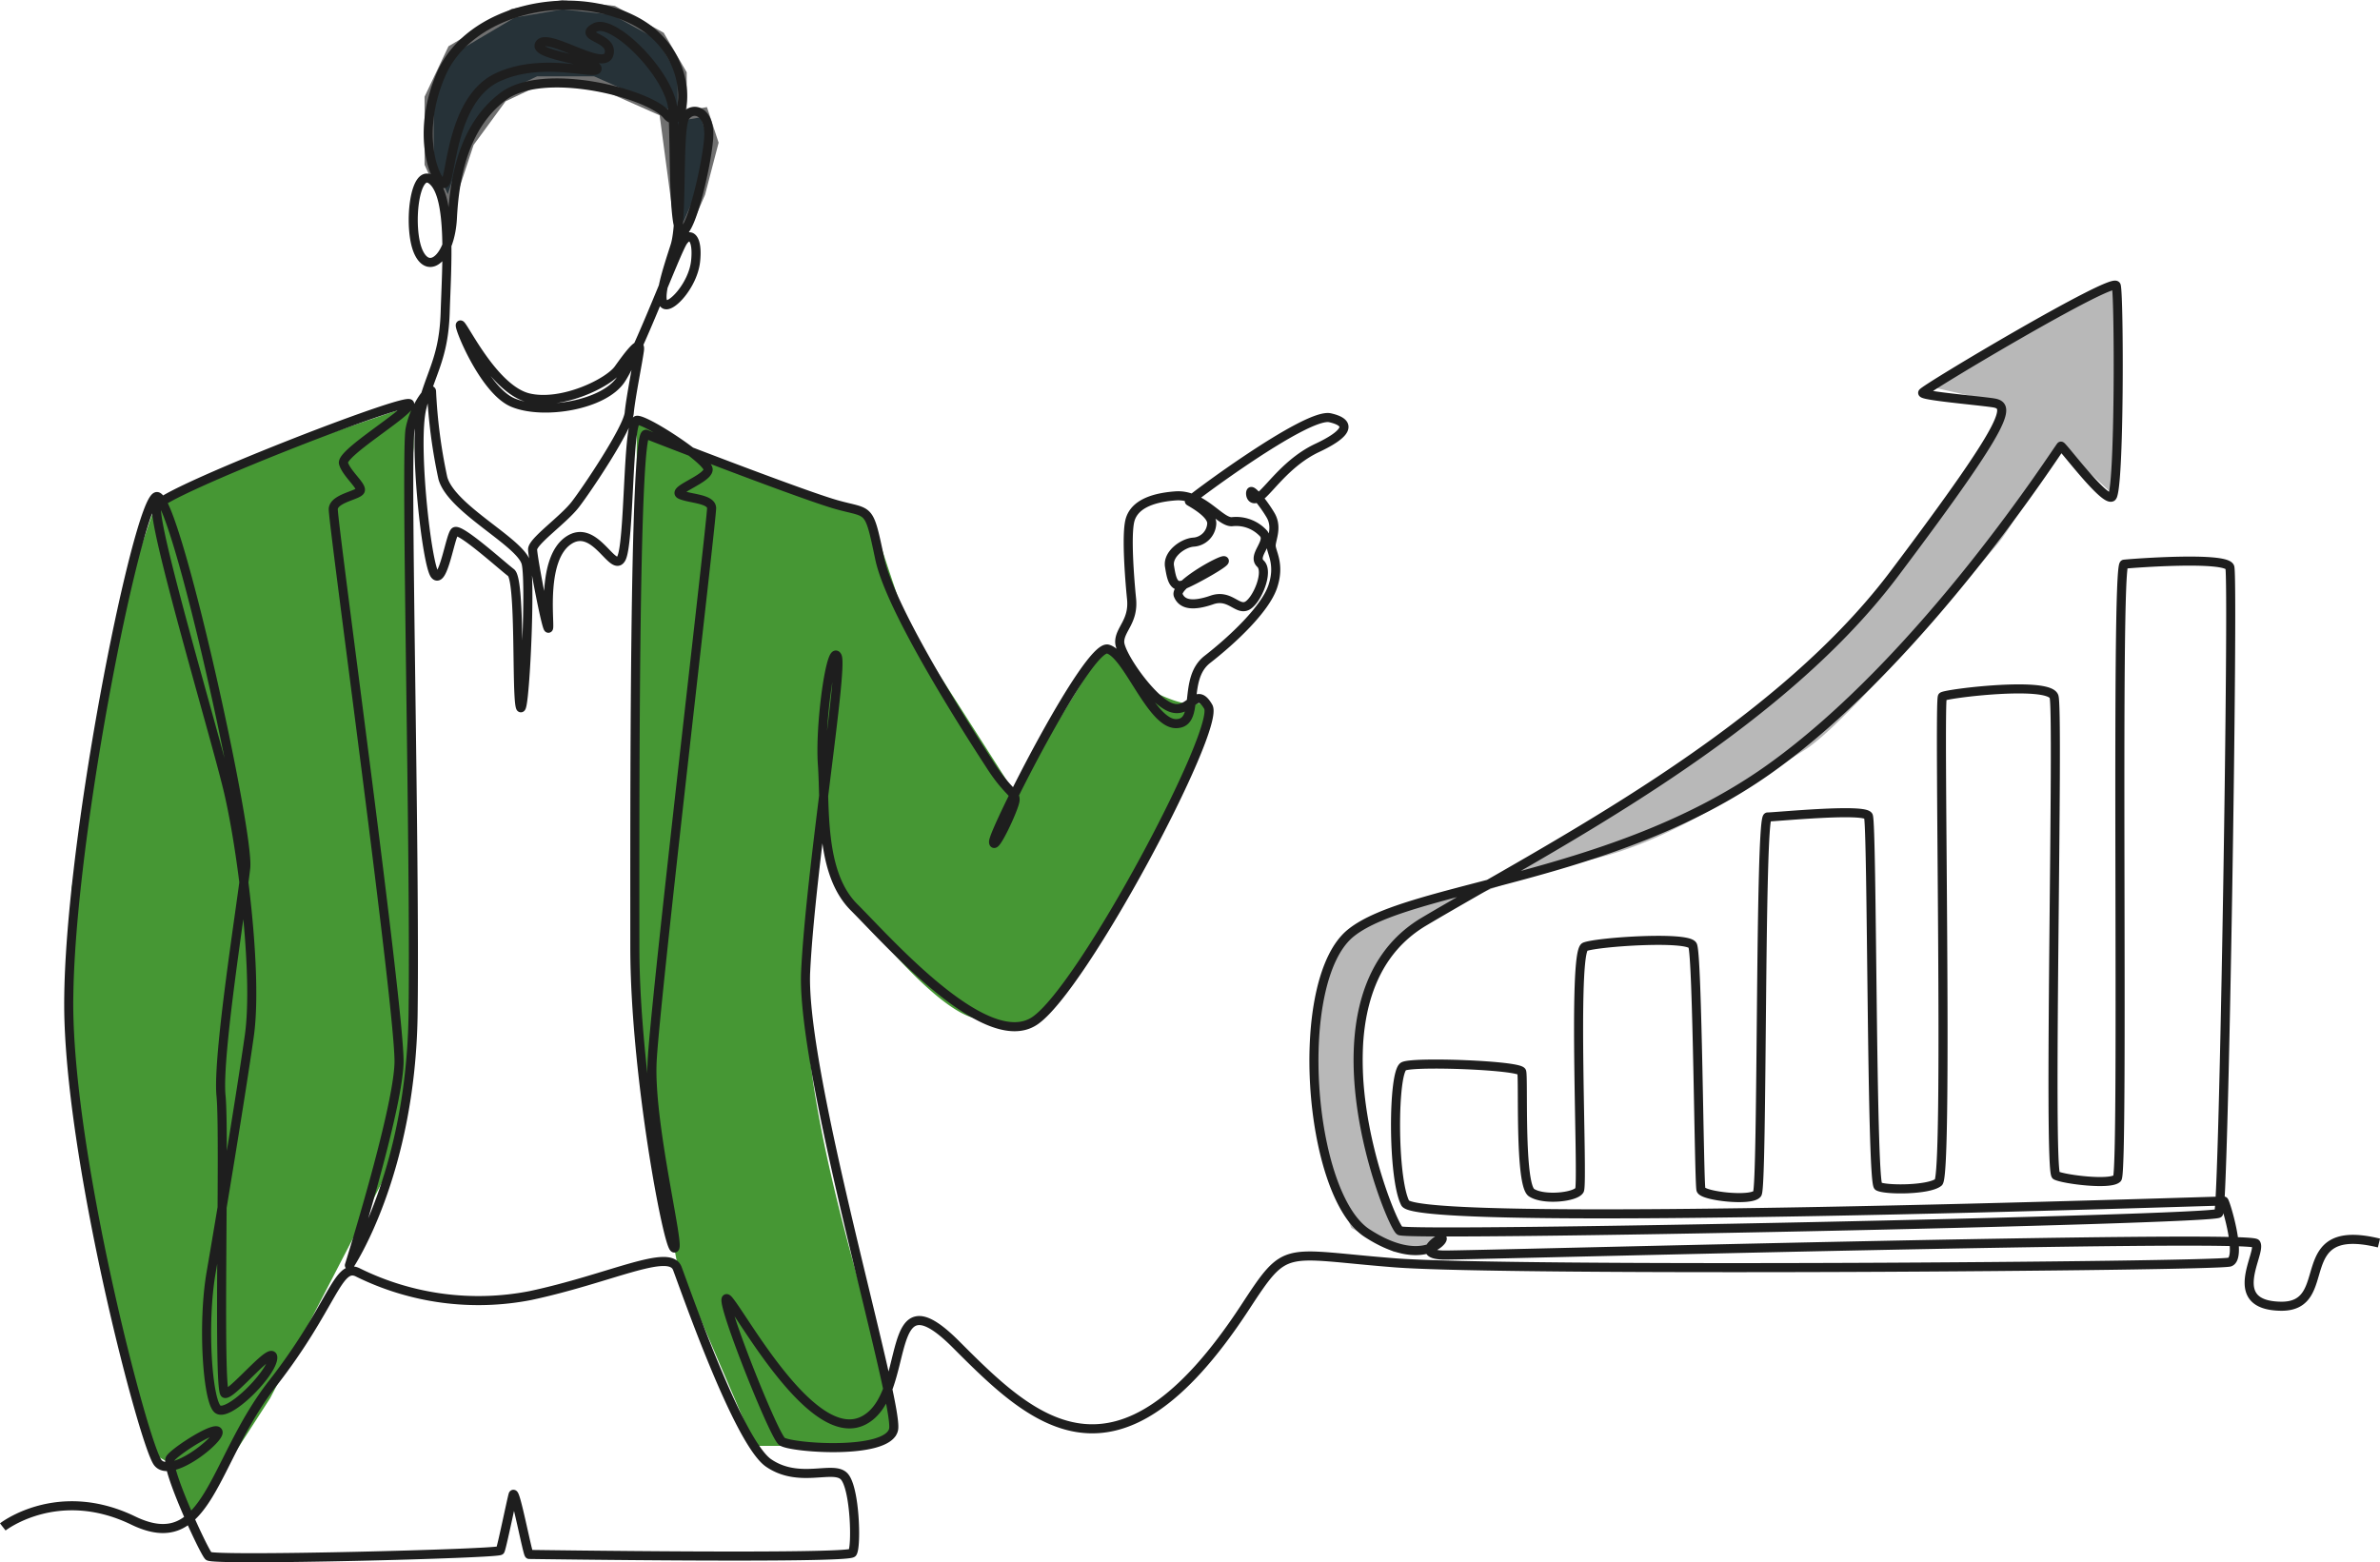
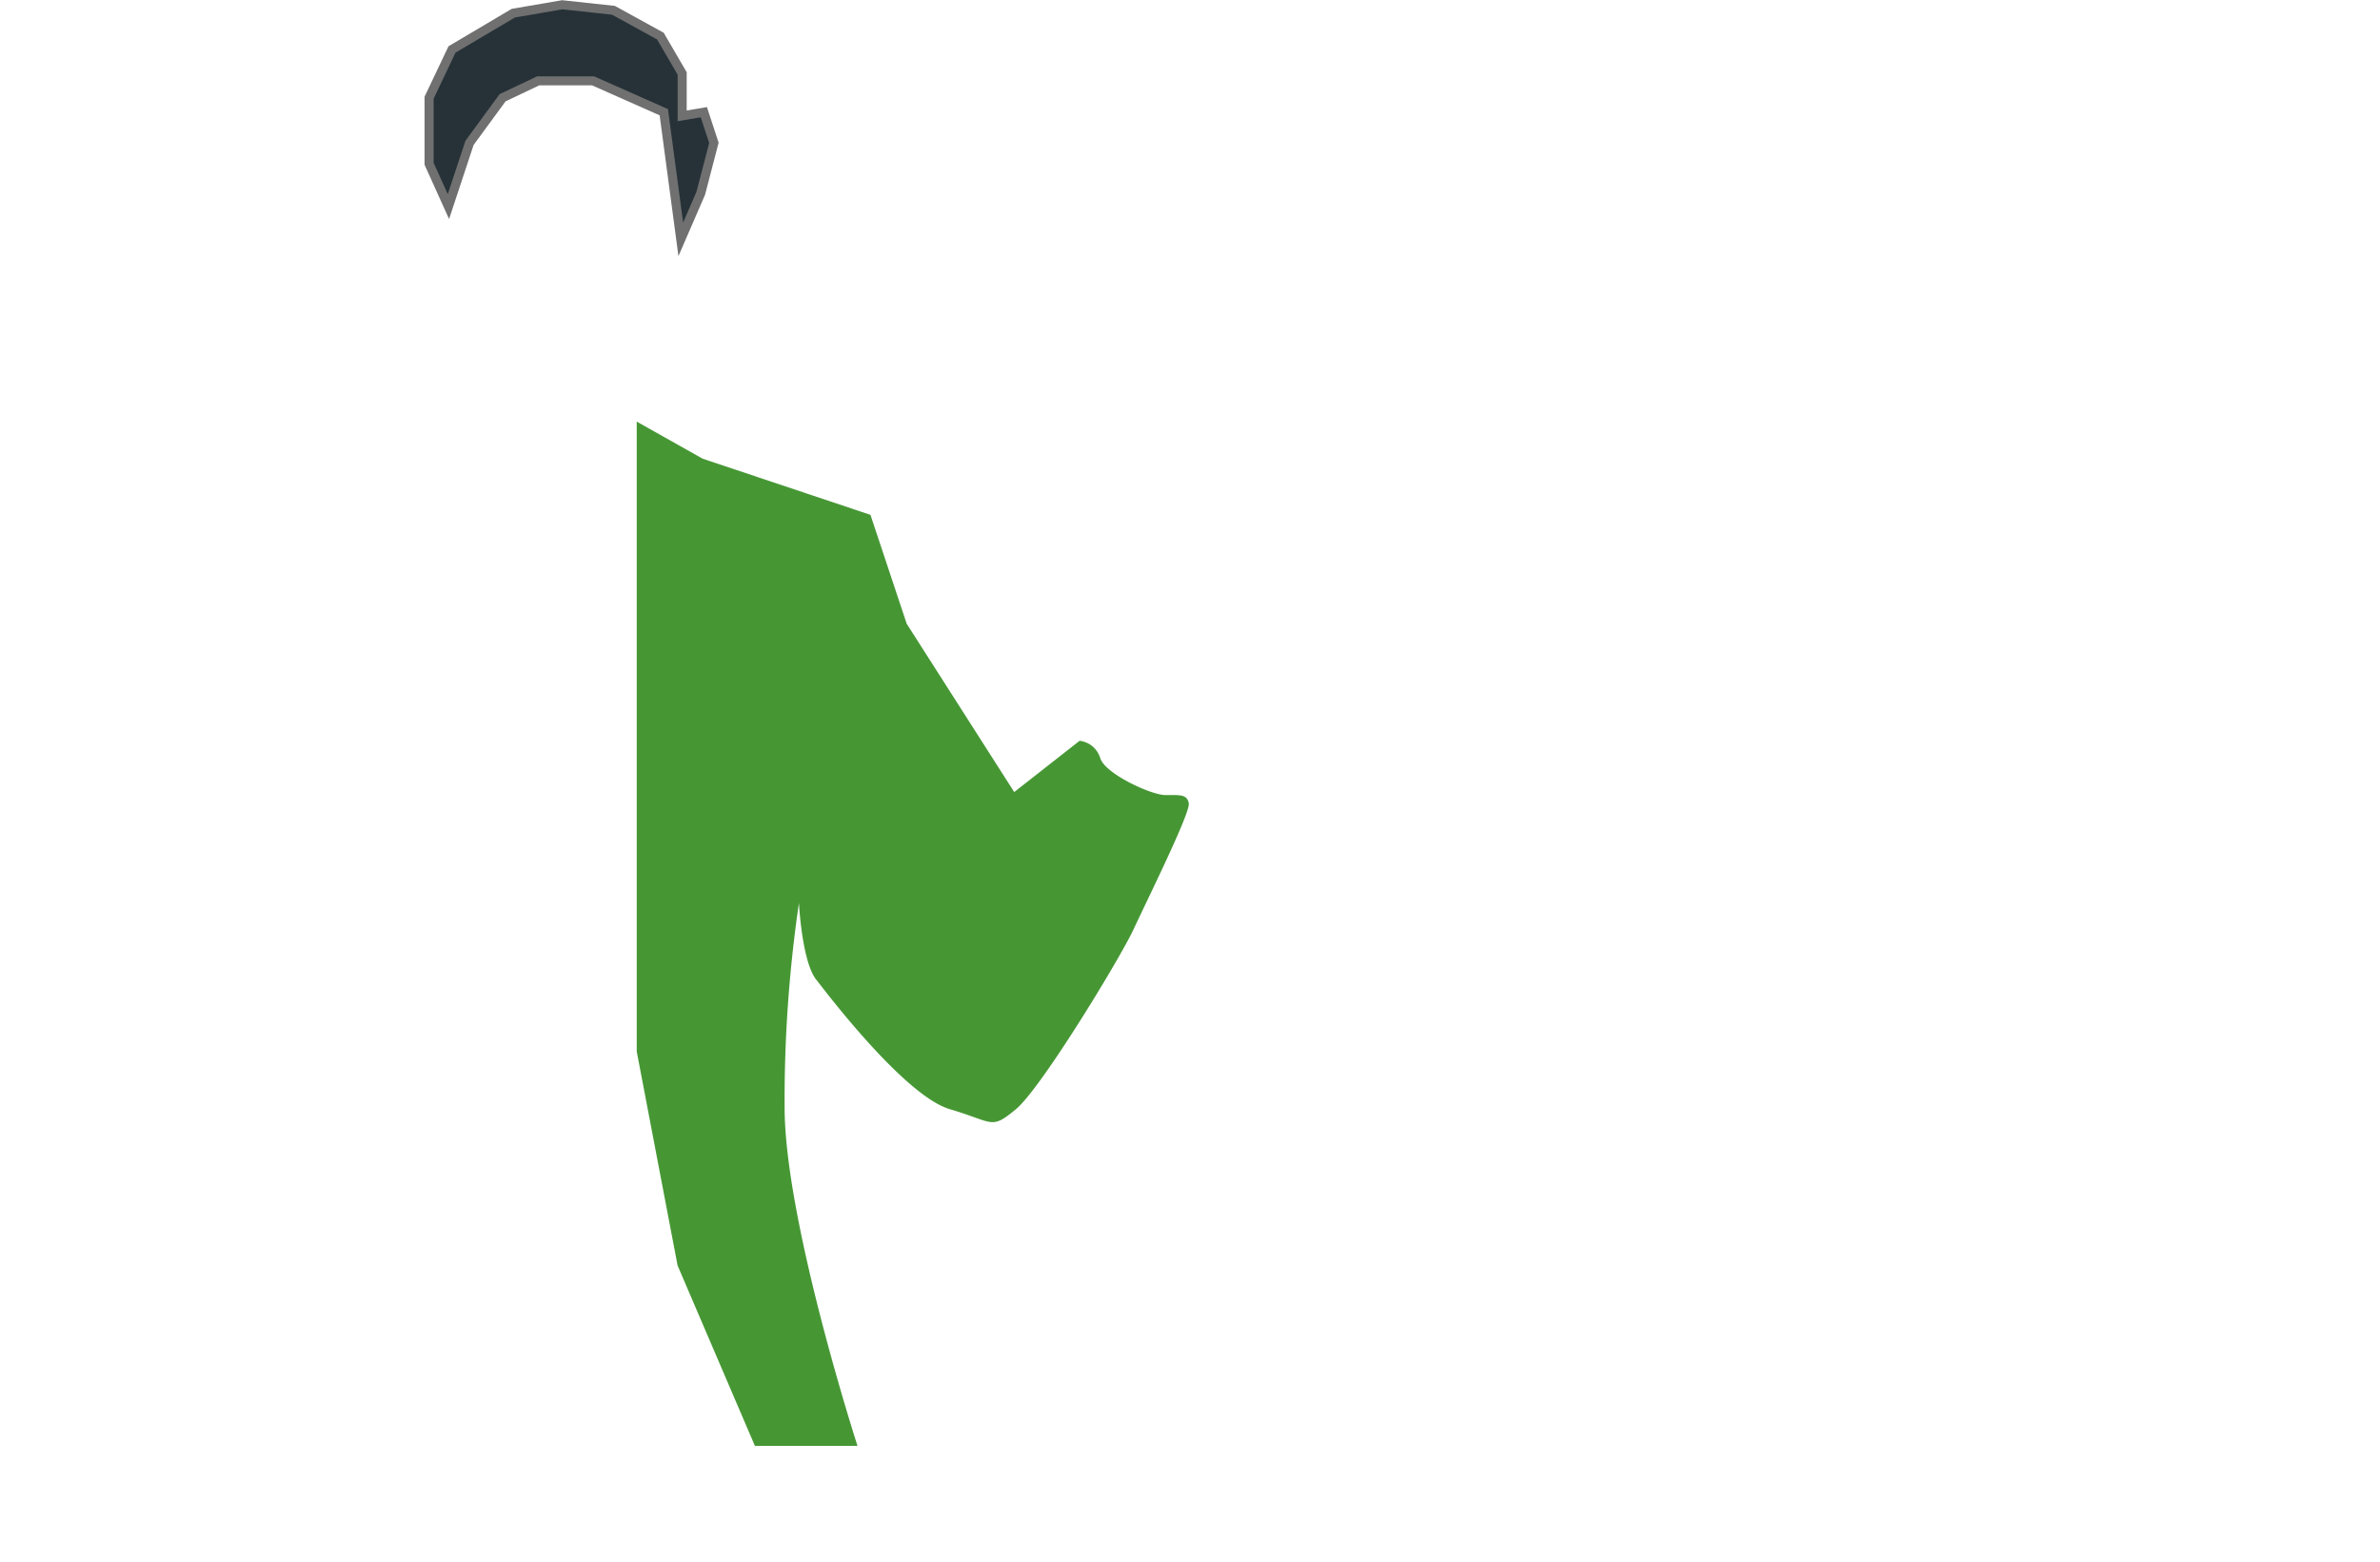
<svg xmlns="http://www.w3.org/2000/svg" width="262.453" height="172.291" viewBox="0 0 262.453 172.291">
  <g id="StartMF" transform="translate(-80.022 263.76)">
    <g id="Group_8469" data-name="Group 8469" transform="translate(0 -0.005)">
-       <path id="Path_20082" data-name="Path 20082" d="M292.769-221.128l20.662-11.417v23.7s-4.933-4.659-6.127-5.435-4.2,7.195-6.966,10.475-16.783,20.033-21.4,22.825-13.619,9.856-23.786,12.1-15.729,5.453-15.729,5.453l-5.709,3.994-3.438,6.333v11.015l1.771,8.6,1.667,5.158h5.709l-1.671,2.639h-4.038l-4.672-2.639-3.526-9.176-.87-12.23,2.52-9.7,6.548-3.994,9.089-2.394,11.159-6.145,8.375-5.192,14.283-10.327,9.326-9.314L296.2-209.928l4.136-7.568v-1.9Z" fill="#b8b8b8" />
-       <path id="Path_20081" data-name="Path 20081" d="M150.236-217.256v69.464l4.507,23.613,8.526,19.892h11.313l4.234-1.13-1.716-8.962s-7.943-24.578-8.036-37.125a150.088,150.088,0,0,1,1.578-22.746s.328,6.4,1.872,8.4,9.9,12.906,14.788,14.343,4.472,2.3,7.263,0,11.546-16.748,12.988-19.866,6.267-12.839,6.08-13.869-.985-.915-2.569-.915-6.73-2.381-7.2-4.1a2.715,2.715,0,0,0-2.27-1.889L191.865-176.4,180.01-194.958l-4-12.016-18.5-6.191Z" fill="#469734" />
-       <path id="Path_20080" data-name="Path 20080" d="M646.145,2492.3v4.733l-.464,5.268.521,57.591-2.033,15.249-13.844,26.723-5.7,8.834-3.136,4.59-2.475-6.382-1.42-.806s-9.424-31.028-9.16-41.656,0-20.826,0-20.826l5.55-31.412,3.609-10.668,8.583-4.432Z" transform="translate(-520.51 -2711.412)" fill="#469734" />
+       <path id="Path_20081" data-name="Path 20081" d="M150.236-217.256v69.464l4.507,23.613,8.526,19.892h11.313s-7.943-24.578-8.036-37.125a150.088,150.088,0,0,1,1.578-22.746s.328,6.4,1.872,8.4,9.9,12.906,14.788,14.343,4.472,2.3,7.263,0,11.546-16.748,12.988-19.866,6.267-12.839,6.08-13.869-.985-.915-2.569-.915-6.73-2.381-7.2-4.1a2.715,2.715,0,0,0-2.27-1.889L191.865-176.4,180.01-194.958l-4-12.016-18.5-6.191Z" fill="#469734" />
      <path id="Path_20079" data-name="Path 20079" d="M129.472-240.97,131.8-248l3.645-4.974,3.926-1.865h6.051l7.8,3.459,1.873,14.022,2.2-5.074L158.747-248l-1.108-3.379-2.39.4v-4.669l-2.4-4.123-5.174-2.847-5.645-.61-5.41.929-6.754,4-2.527,5.322v7.286Z" fill="#263238" stroke="#707070" stroke-width="1" />
-       <path id="Path_20078" data-name="Path 20078" d="M3.7,173.84s6.044-4.737,14.375-.708,8.658-6.507,15.356-15.083,7.188-13.477,9.475-12.252a29.983,29.983,0,0,0,18.949,2.532c8.821-1.879,15.356-5.291,16.227-3s6.725,19.176,10.074,21.463,7.061.245,8.295,1.443,1.416,7.769.944,8.458-35.467.182-35.648.182-1.561-7.369-1.779-6.571-1.234,5.772-1.416,6.135-31.619,1.159-32.163.616-4.864-9.909-4.211-10.78,5.082-3.7,5.264-2.9-5.191,5.191-6.643,3.376-9.257-31.4-9.8-48.826S18.621,60.306,20.69,60.2s10.237,37.028,9.8,40.948-3.158,20.8-2.723,25.157-.363,32.635.436,32.817,5.482-5.663,5.264-3.848-5.01,6.571-6.1,5.554-1.67-9.4-.69-15.065,3.267-19.458,4.211-26.1-.781-20.746-2.414-27.39-8.44-29.459-7.787-31.038S48.679,49.016,48.57,50s-7.623,5.409-7.3,6.534,2.069,2.5,1.851,3.013-2.868.835-2.977,2,7.415,55.75,7.251,61.141-5.473,22.3-5.473,22.3,6.779-10.046,7.024-27.689-.871-61.831-.327-64.553,2.287-4.7,2.36-4.157a58.131,58.131,0,0,0,1.252,9.584c.962,3.43,8.64,7.079,9.184,9.4s-.218,17.5-.653,15.791.036-13.976-1.016-14.775-5.7-5.01-6.208-4.5-1.271,5.772-2.178,4.755-2.4-14.484-1.452-18.4,2.414-5.427,2.577-10.546.726-12.579-1.343-14.5-2.8,5.227-1.6,7.841,3.521.472,3.739-3.739,1.125-10.019,5.554-13.4,16.118-.4,18.115,2.033,3.666-6.534-3.449-10.346S55.177,6.434,52.055,13.586s-.3,12.742.408,12.034.735-9.284,5.8-11.653,11.108-.082,10.972-.98-7.242-1.47-6.316-2.723,7.052,3.077,7.623,1.171S67,9.529,69.017,8.467s8.331,5.255,8.576,9.094,0,13.45,1.007,13.423,2.723-7.324,2.94-10.292-1.7-3.621-2.587-2.387-.218,11.435-1.125,14.248-1.888,5.79-1.2,6.407,3.176-2.069,3.467-4.683-.6-3.34-1.379-2.214-4.955,12.343-6.843,15.21S63.29,51.231,59.95,49.833,53.6,40.594,54.233,41.32s3.812,7.151,7.478,8S70.5,47.673,71.6,46.13s2.487-3.394,2.305-2.051-.962,5.173-1.125,6.9-4.638,8.4-5.944,10.092-4.71,4.057-4.71,4.955,1.661,9.556,1.77,8.631-.762-7.6,2.178-9.611,4.9,3.648,5.826,1.988.681-15.192,1.742-15.247,7.9,4.411,7.841,5.445-4.057,2.287-3.049,2.75,3.376.436,3.431,1.47-6.235,54.235-6.562,61.1,3.158,20.637,2.45,20.529S73.4,123.743,73.4,109.912s-.109-57.121,1.252-56.576,17.1,6.643,20.91,7.732,3.594.054,4.846,5.99,10.346,19.93,12.252,22.87,2.75,2.913,2.668,3.784-2.4,5.8-2.369,4.547,10.428-21.835,12.606-21.236,4.778,8.259,7.526,8.222.642-4.9,3.437-7.079,6.389-5.554,7.224-8.059-.218-3.794-.182-4.538.708-2-.073-3.322-2.033-2.832-2.16-2.577.054,1.343,1.162.381,3.022-3.748,6.153-5.218,4.03-2.723,1.416-3.322-15.6,9.121-15.519,9.2,2.541,1.334,2.469,2.478a2.163,2.163,0,0,1-2.06,2.042c-1.144.109-2.818,1.32-2.6,2.655s.422,2.491,1.606,2.015,4.833-2.532,4.411-2.627-5.5,2.709-5.05,3.812,1.742,1.2,3.716.517,2.8,1.2,3.88.64,2.423-3.757,1.47-4.642,1.144-2.355.34-3.322a4.079,4.079,0,0,0-3.471-1.307c-1.32.109-3.254-3.063-6.235-2.845s-4.683,1.171-5.05,2.8-.05,6.049.2,8.554-1.307,3.34-1.307,4.756,3.63,6.607,5.736,7.26,2.65-2.5,4.029-.109-13.795,31.038-19.131,34.632-16.118-8.712-19.93-12.524-3.158-11.108-3.485-15.682.98-13.4,1.634-11.98-2.94,23.524-3.485,34.741,10.346,47.7,9.693,50.532-11.326,2.015-12.306,1.307S81.84,146.45,83.8,148.9s9.42,16.064,14.866,13.178,1.851-16.662,10.128-8.386,17.649,17.725,31.909-4.084c4.628-7.079,4.029-5.881,16.445-4.9s90.745.408,92.134-.082-.49-6.67-.653-6.725-88.866,3.049-90.282.218-1.361-14.539-.163-15.083,12.8-.109,13.014.6-.272,12.47,1.089,13.341,4.846.49,5.282-.272-.817-26.3.6-26.845,11.326-1.2,11.871-.163.708,26.246.926,26.954,5.609,1.307,6.208.436.272-41.547,1.143-41.547,10.673-.98,11.108-.109.327,40.4,1.089,40.839,5.554.436,6.643-.436,0-53.229.436-53.568,11.762-1.73,12.306,0-.653,52.37.218,52.806,5.99,1.089,6.752.327-.218-67.63.762-67.739,11.217-.871,11.653.327-.653,70.534-1.234,71.26-89.266,2.577-90.3,1.924-11.272-25.81,2.668-34.087,38.552-20.692,51.839-38.335,12.8-18.623,10.836-18.9-7.678-.762-7.678-1.089,21.019-12.851,21.345-11.816.381,22.816-.49,23.306-5.445-5.663-5.609-5.609S215.63,78.112,198.423,90.31s-39.587,12.8-46.067,18.024-4.737,28.86,1.8,33.107,9.057.055,8.077.6-2.251,1.779.4,1.815,88.885-2.305,89.538-1.271-3.485,6.807,2.723,6.915.817-9.42,10.836-6.97" transform="translate(76.629 -269.19)" fill="none" stroke="#1e1e1e" stroke-linejoin="round" stroke-width="1" />
    </g>
  </g>
</svg>